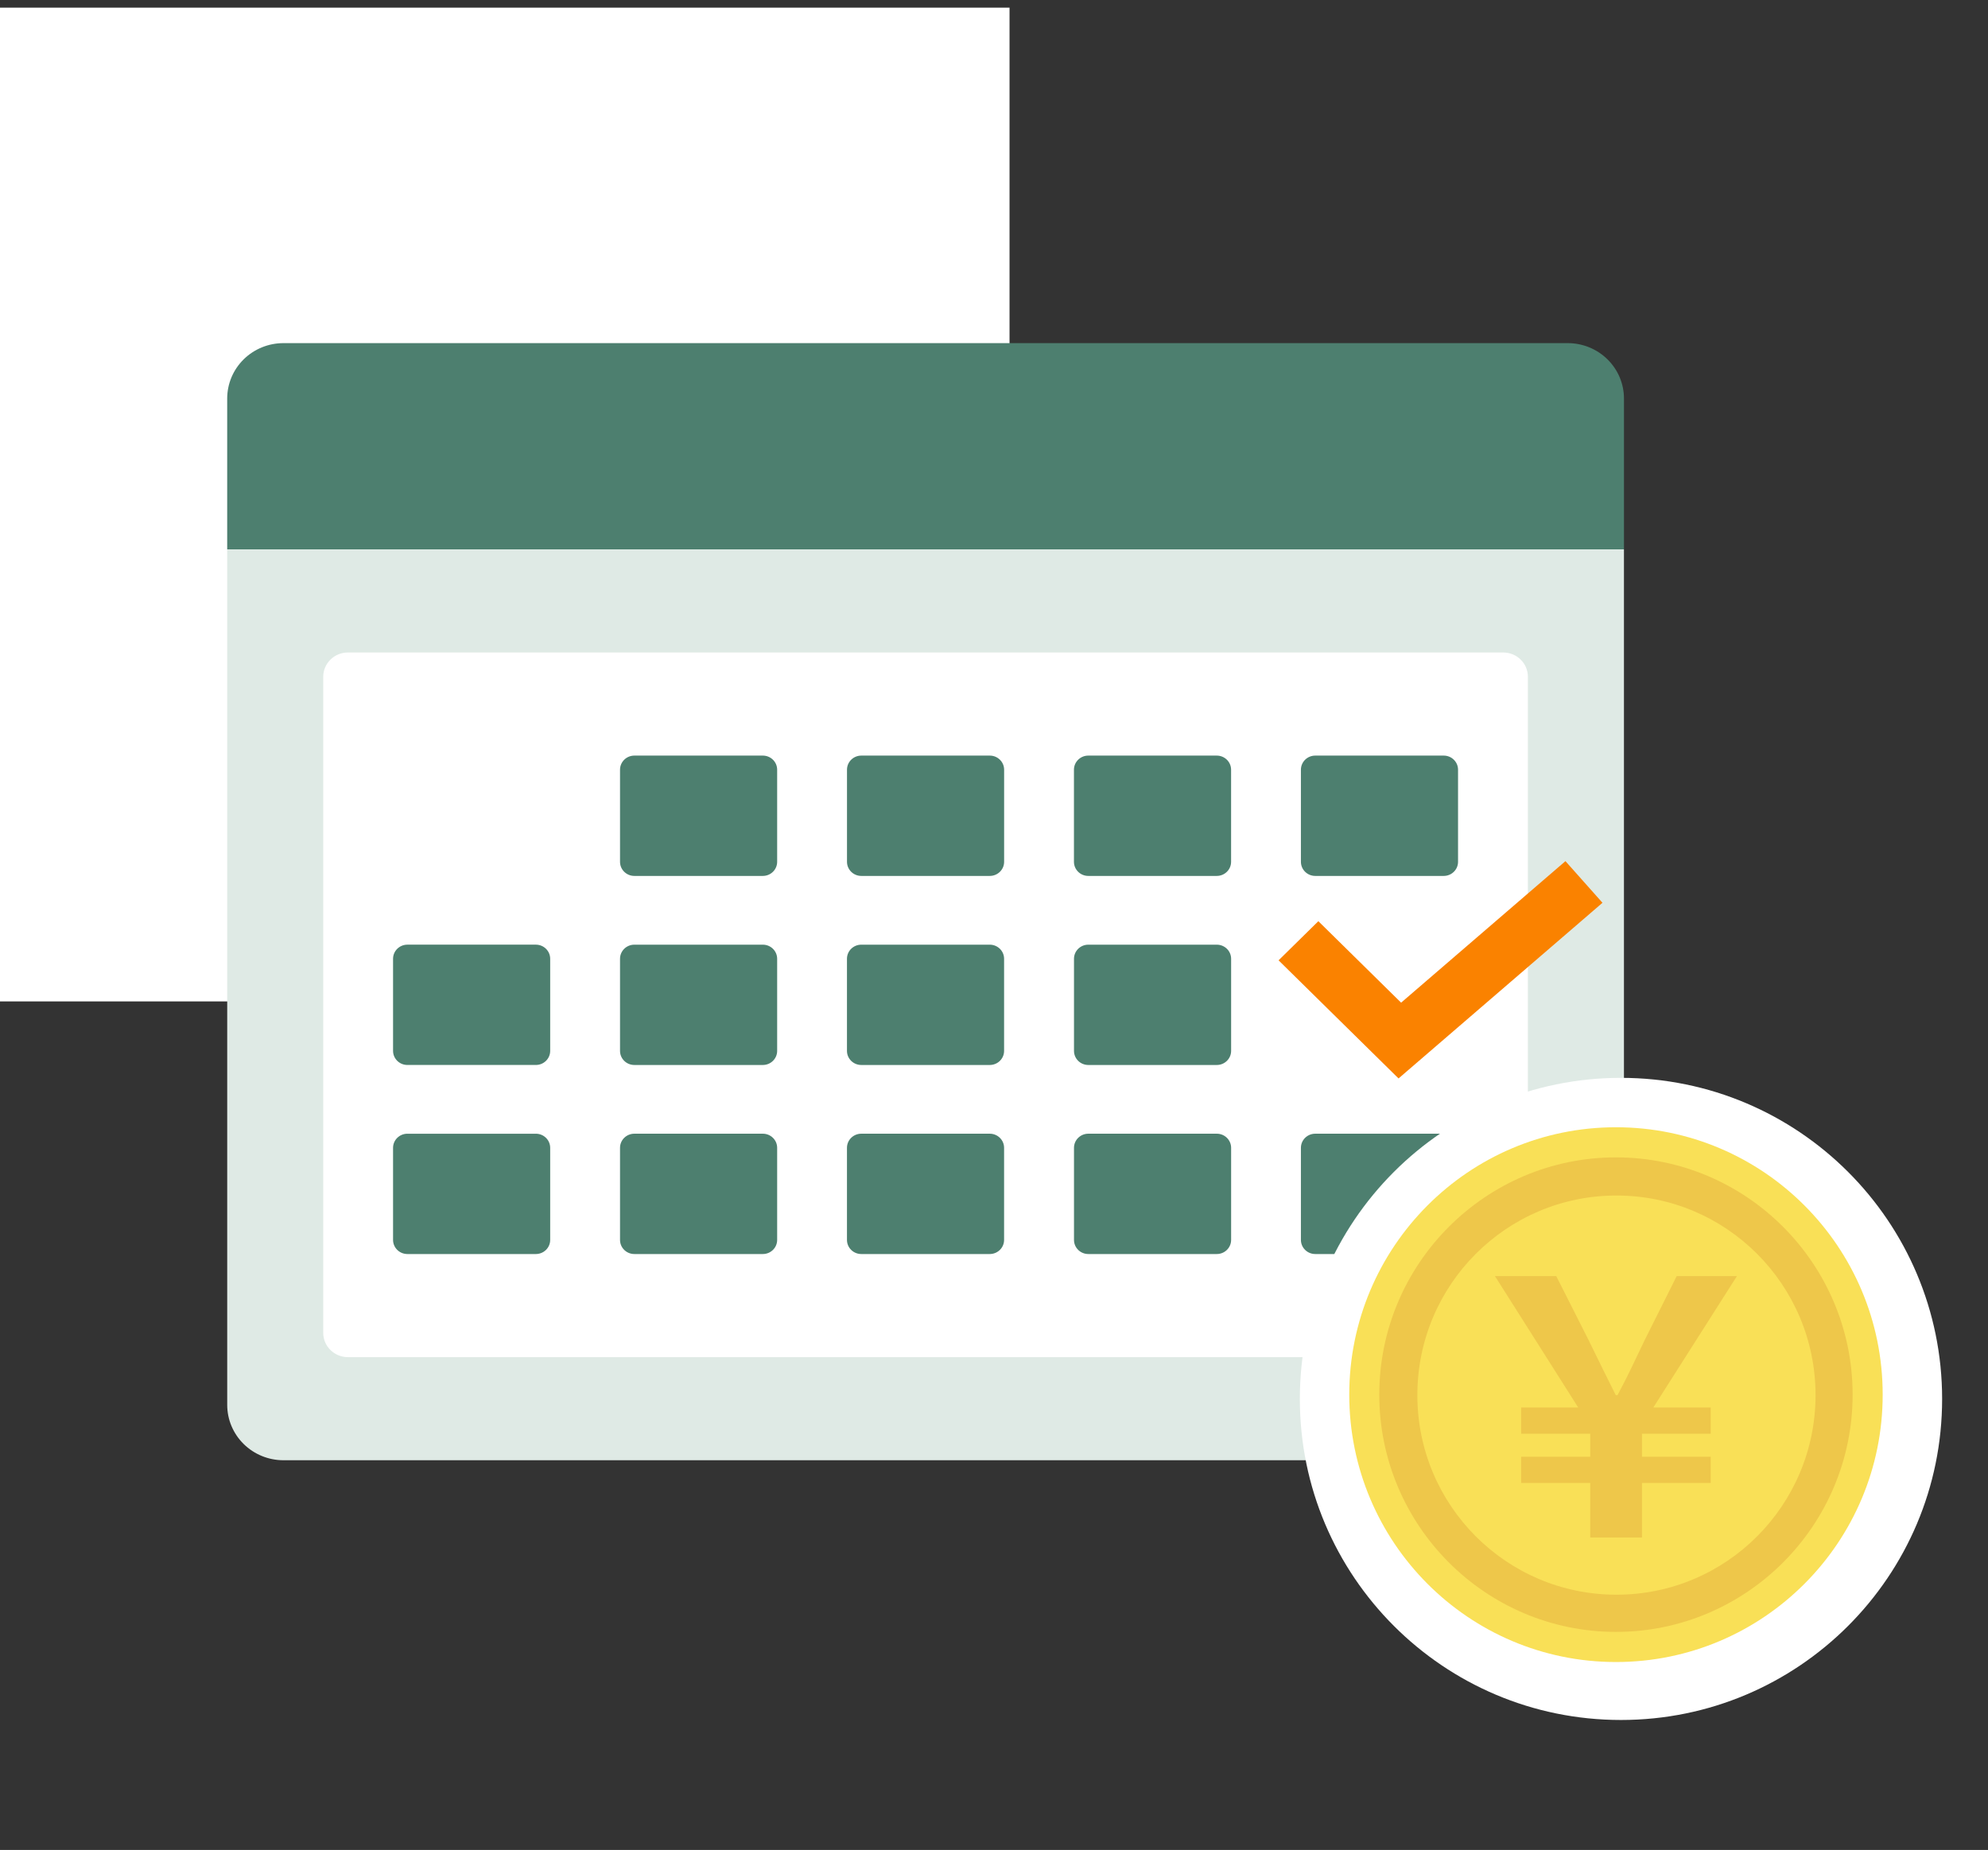
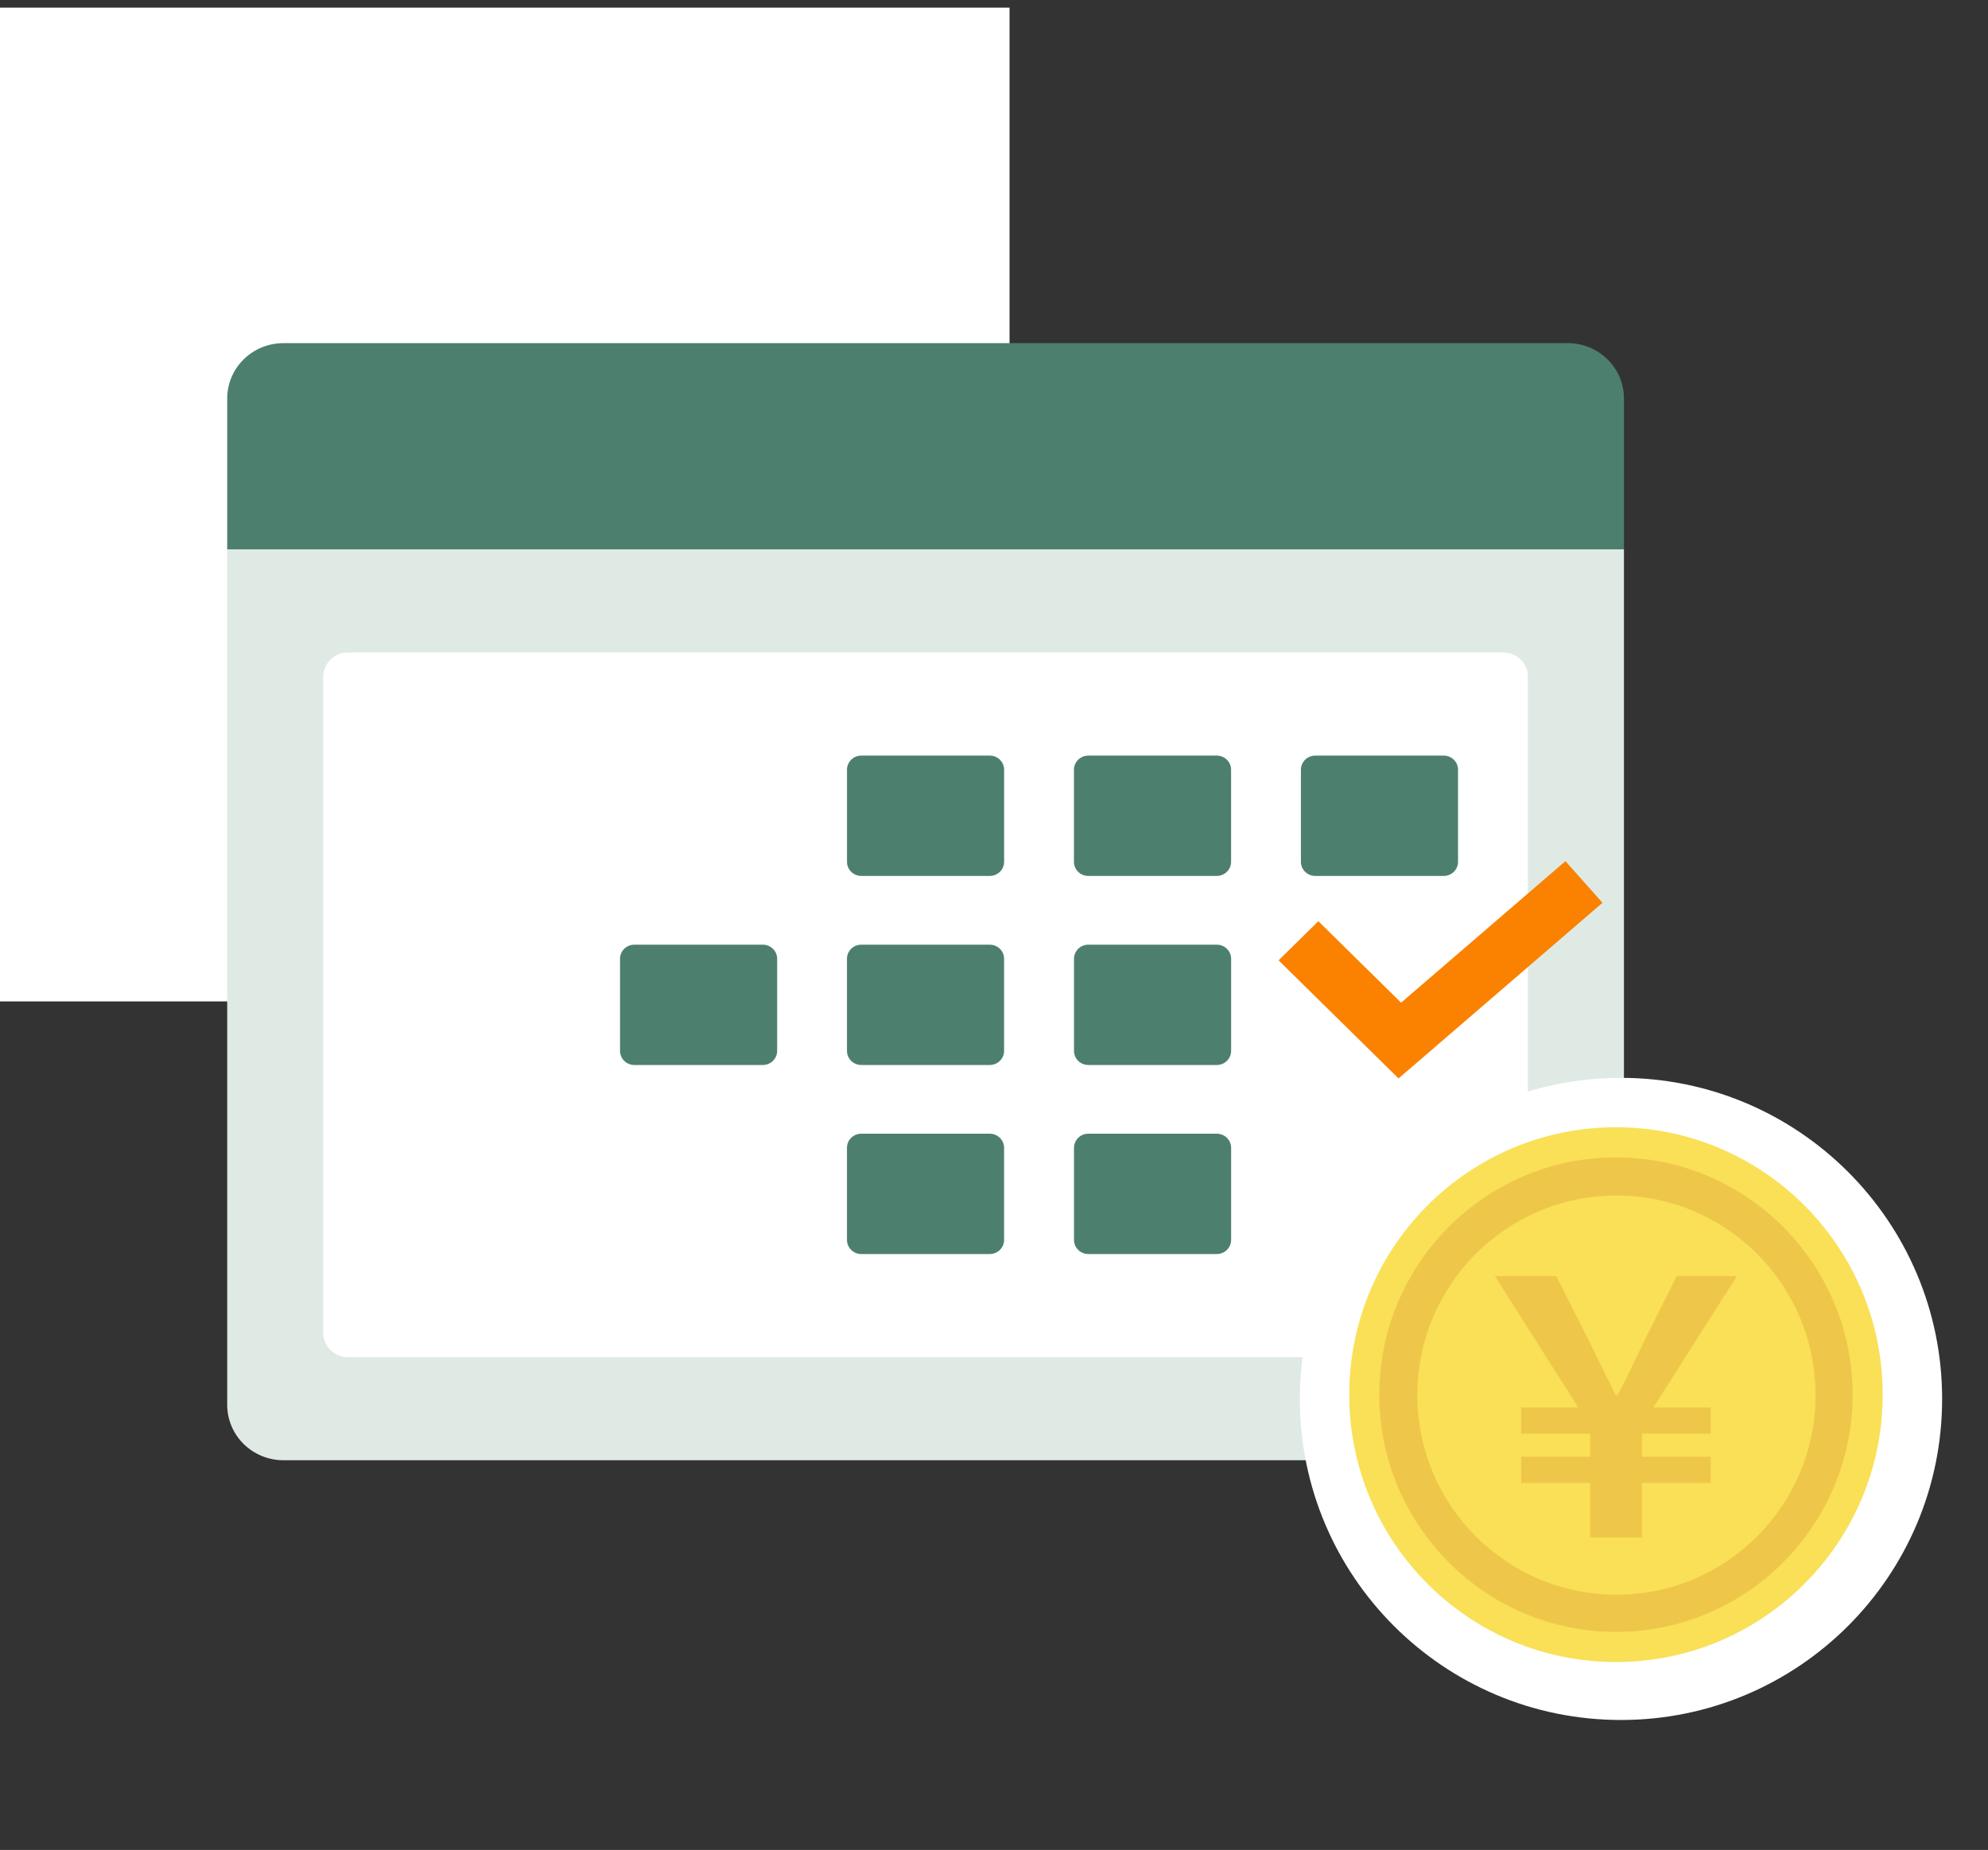
<svg xmlns="http://www.w3.org/2000/svg" width="130" height="121" viewBox="0 0 130 121" fill="none">
  <rect x="0" y="0" width="130" height="121" fill="#333333" stroke="none" />
  <rect y="0.5" width="66.016" height="65" fill="white" />
  <path d="M18.537 22.443H102.516C103.492 22.443 104.428 22.825 105.117 23.504C105.807 24.183 106.195 25.104 106.195 26.065V35.932H14.857V26.065C14.857 25.589 14.953 25.118 15.137 24.678C15.322 24.239 15.594 23.84 15.935 23.503C16.277 23.167 16.682 22.9 17.129 22.718C17.575 22.536 18.054 22.443 18.537 22.443Z" fill="#4D7F6F" />
  <path d="M14.857 35.932H106.194V91.89C106.194 92.85 105.806 93.771 105.116 94.451C104.427 95.13 103.491 95.511 102.516 95.511H18.537C17.561 95.511 16.625 95.13 15.936 94.451C15.246 93.771 14.858 92.85 14.858 91.89V35.932H14.857Z" fill="#DFEAE5" />
  <path d="M98.301 42.678H22.749C21.859 42.678 21.137 43.389 21.137 44.265V87.179C21.137 88.056 21.859 88.767 22.749 88.767H98.301C99.192 88.767 99.913 88.056 99.913 87.179V44.265C99.913 43.389 99.192 42.678 98.301 42.678Z" fill="white" />
-   <path d="M49.883 49.422H41.482C40.964 49.422 40.545 49.835 40.545 50.345V56.369C40.545 56.879 40.964 57.292 41.482 57.292H49.883C50.401 57.292 50.82 56.879 50.82 56.369V50.345C50.82 49.835 50.401 49.422 49.883 49.422Z" fill="#4D7F6F" />
  <path d="M64.725 49.422H56.324C55.806 49.422 55.387 49.835 55.387 50.345V56.369C55.387 56.879 55.806 57.292 56.324 57.292H64.725C65.242 57.292 65.662 56.879 65.662 56.369V50.345C65.662 49.835 65.242 49.422 64.725 49.422Z" fill="#4D7F6F" />
  <path d="M79.567 49.422H71.165C70.648 49.422 70.228 49.835 70.228 50.345V56.369C70.228 56.879 70.648 57.292 71.165 57.292H79.567C80.084 57.292 80.504 56.879 80.504 56.369V50.345C80.504 49.835 80.084 49.422 79.567 49.422Z" fill="#4D7F6F" />
  <path d="M94.409 49.422H86.007C85.49 49.422 85.07 49.835 85.07 50.345V56.369C85.07 56.879 85.49 57.292 86.007 57.292H94.409C94.926 57.292 95.345 56.879 95.345 56.369V50.345C95.345 49.835 94.926 49.422 94.409 49.422Z" fill="#4D7F6F" />
-   <path d="M35.041 61.788H26.64C26.123 61.788 25.703 62.201 25.703 62.711V68.735C25.703 69.245 26.123 69.657 26.64 69.657H35.041C35.559 69.657 35.978 69.245 35.978 68.735V62.711C35.978 62.201 35.559 61.788 35.041 61.788Z" fill="#4D7F6F" />
  <path d="M49.883 61.789H41.482C40.964 61.789 40.545 62.202 40.545 62.711V68.736C40.545 69.245 40.964 69.658 41.482 69.658H49.883C50.401 69.658 50.82 69.245 50.82 68.736V62.711C50.82 62.202 50.401 61.789 49.883 61.789Z" fill="#4D7F6F" />
  <path d="M64.723 61.789H56.322C55.804 61.789 55.385 62.202 55.385 62.711V68.736C55.385 69.245 55.804 69.658 56.322 69.658H64.723C65.24 69.658 65.66 69.245 65.66 68.736V62.711C65.66 62.202 65.24 61.789 64.723 61.789Z" fill="#4D7F6F" />
  <path d="M79.569 61.789H71.167C70.65 61.789 70.231 62.202 70.231 62.711V68.736C70.231 69.245 70.65 69.658 71.167 69.658H79.569C80.086 69.658 80.506 69.245 80.506 68.736V62.711C80.506 62.202 80.086 61.789 79.569 61.789Z" fill="#4D7F6F" />
-   <path d="M35.041 74.154H26.64C26.123 74.154 25.703 74.567 25.703 75.076V81.1C25.703 81.61 26.123 82.023 26.64 82.023H35.041C35.559 82.023 35.978 81.61 35.978 81.1V75.076C35.978 74.567 35.559 74.154 35.041 74.154Z" fill="#4D7F6F" />
-   <path d="M49.883 74.153H41.482C40.964 74.153 40.545 74.566 40.545 75.076V81.1C40.545 81.61 40.964 82.023 41.482 82.023H49.883C50.401 82.023 50.82 81.61 50.82 81.1V75.076C50.82 74.566 50.401 74.153 49.883 74.153Z" fill="#4D7F6F" />
  <path d="M64.723 74.153H56.322C55.804 74.153 55.385 74.566 55.385 75.076V81.1C55.385 81.61 55.804 82.023 56.322 82.023H64.723C65.24 82.023 65.66 81.61 65.66 81.1V75.076C65.66 74.566 65.24 74.153 64.723 74.153Z" fill="#4D7F6F" />
  <path d="M79.569 74.153H71.167C70.65 74.153 70.231 74.566 70.231 75.076V81.1C70.231 81.61 70.65 82.023 71.167 82.023H79.569C80.086 82.023 80.506 81.61 80.506 81.1V75.076C80.506 74.566 80.086 74.153 79.569 74.153Z" fill="#4D7F6F" />
-   <path d="M94.409 74.153H86.007C85.49 74.153 85.07 74.566 85.07 75.076V81.1C85.07 81.61 85.49 82.023 86.007 82.023H94.409C94.926 82.023 95.345 81.61 95.345 81.1V75.076C95.345 74.566 94.926 74.153 94.409 74.153Z" fill="#4D7F6F" />
  <path d="M91.454 70.538L83.609 62.813L86.21 60.253L91.622 65.582L102.368 56.325L104.79 59.049L91.454 70.538Z" fill="#FA8200" />
  <path fill-rule="evenodd" clip-rule="evenodd" d="M106 70.5C94.402 70.5 85 79.902 85 91.5C85 103.098 94.402 112.5 106 112.5C117.598 112.5 127 103.098 127 91.5C127 79.902 117.598 70.5 106 70.5Z" fill="white" />
  <path fill-rule="evenodd" clip-rule="evenodd" d="M105.672 73.731C96.04 73.731 88.231 81.561 88.231 91.22C88.231 100.878 96.04 108.709 105.672 108.709C115.304 108.709 123.113 100.878 123.113 91.22C123.113 81.561 115.304 73.731 105.672 73.731Z" fill="#F9E057" />
  <path fill-rule="evenodd" clip-rule="evenodd" d="M105.671 75.701C114.205 75.701 121.147 82.665 121.147 91.219C121.147 99.776 114.205 106.738 105.671 106.738C97.138 106.738 90.195 99.776 90.195 91.219C90.195 82.665 97.138 75.701 105.671 75.701Z" fill="#EEC74A" />
  <path fill-rule="evenodd" clip-rule="evenodd" d="M105.704 78.196C98.511 78.196 92.684 84.04 92.684 91.251C92.684 98.46 98.511 104.306 105.704 104.306C112.893 104.306 118.723 98.46 118.723 91.251C118.723 84.04 112.893 78.196 105.704 78.196Z" fill="#F9E057" />
  <path d="M103.99 100.565H107.373V96.996H111.868V95.282H107.373V93.776H111.868V92.061H108.114L113.582 83.466H109.644L107.558 87.636C106.747 89.328 106.446 89.999 105.774 91.251H105.658C105.033 89.999 104.732 89.397 103.874 87.636L101.766 83.466H97.758L103.203 92.061H99.472V93.776H103.99V95.282H99.472V96.996H103.99V100.565Z" fill="#EEC74A" />
</svg>